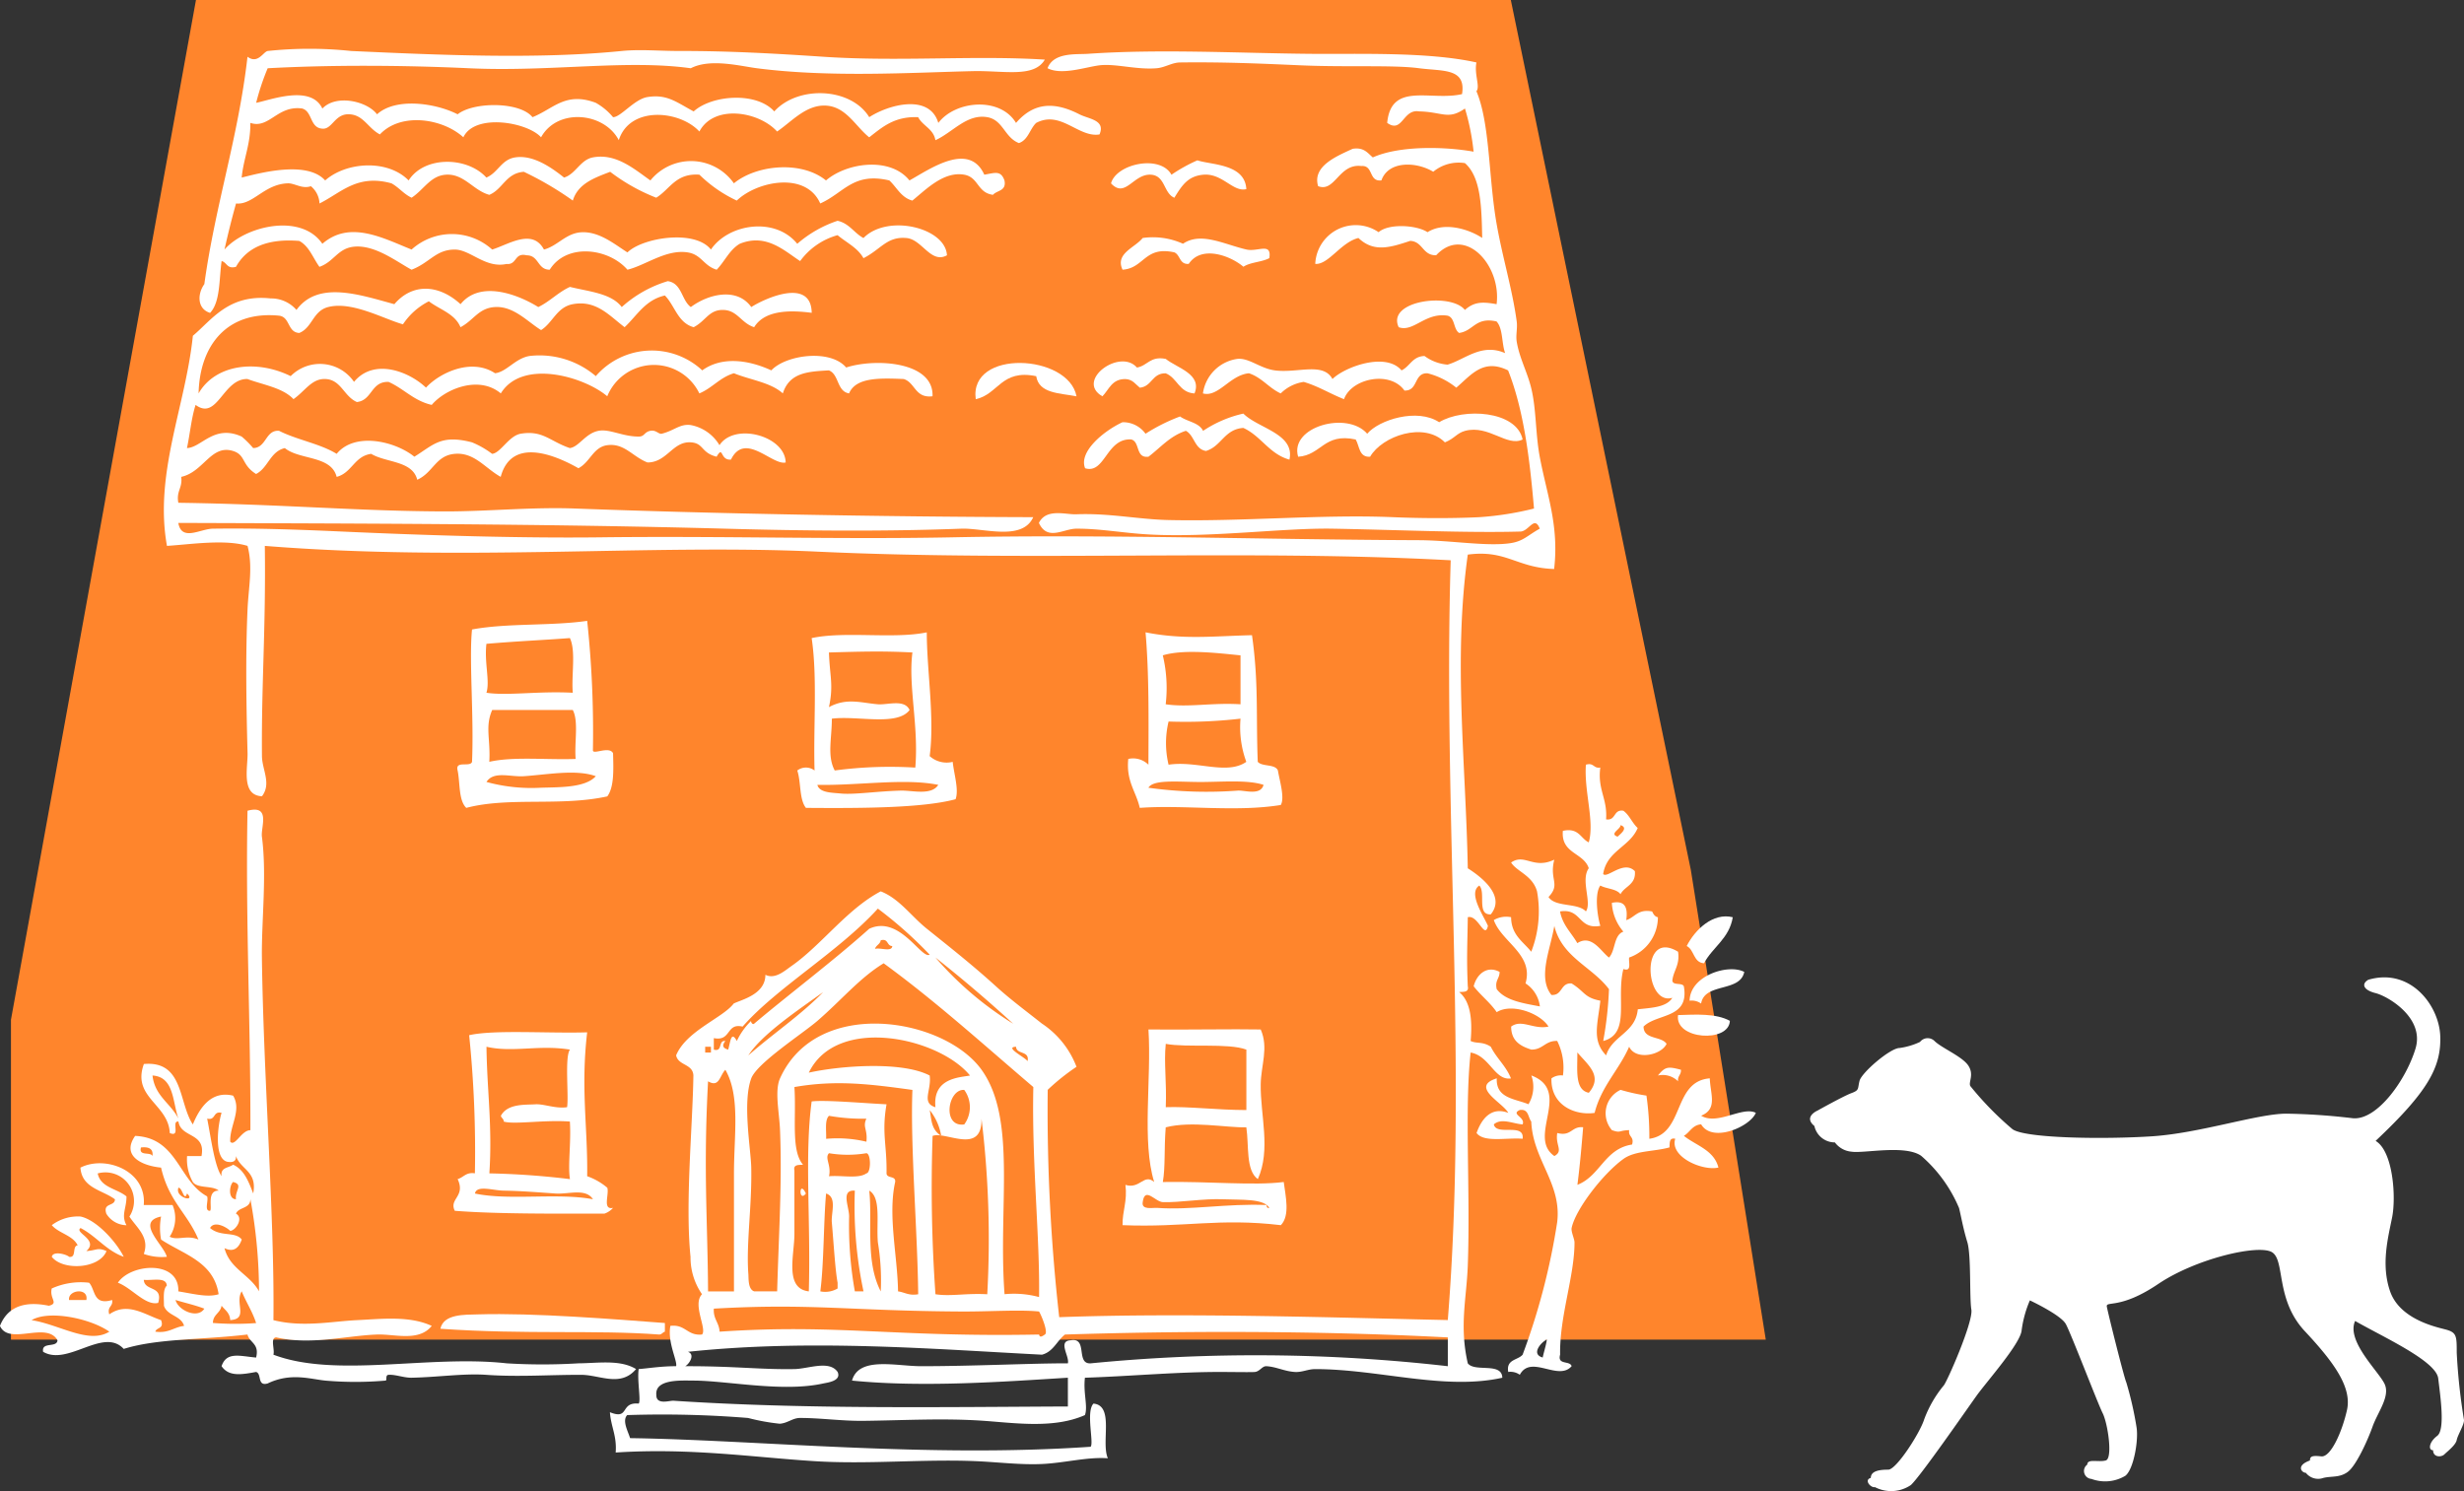
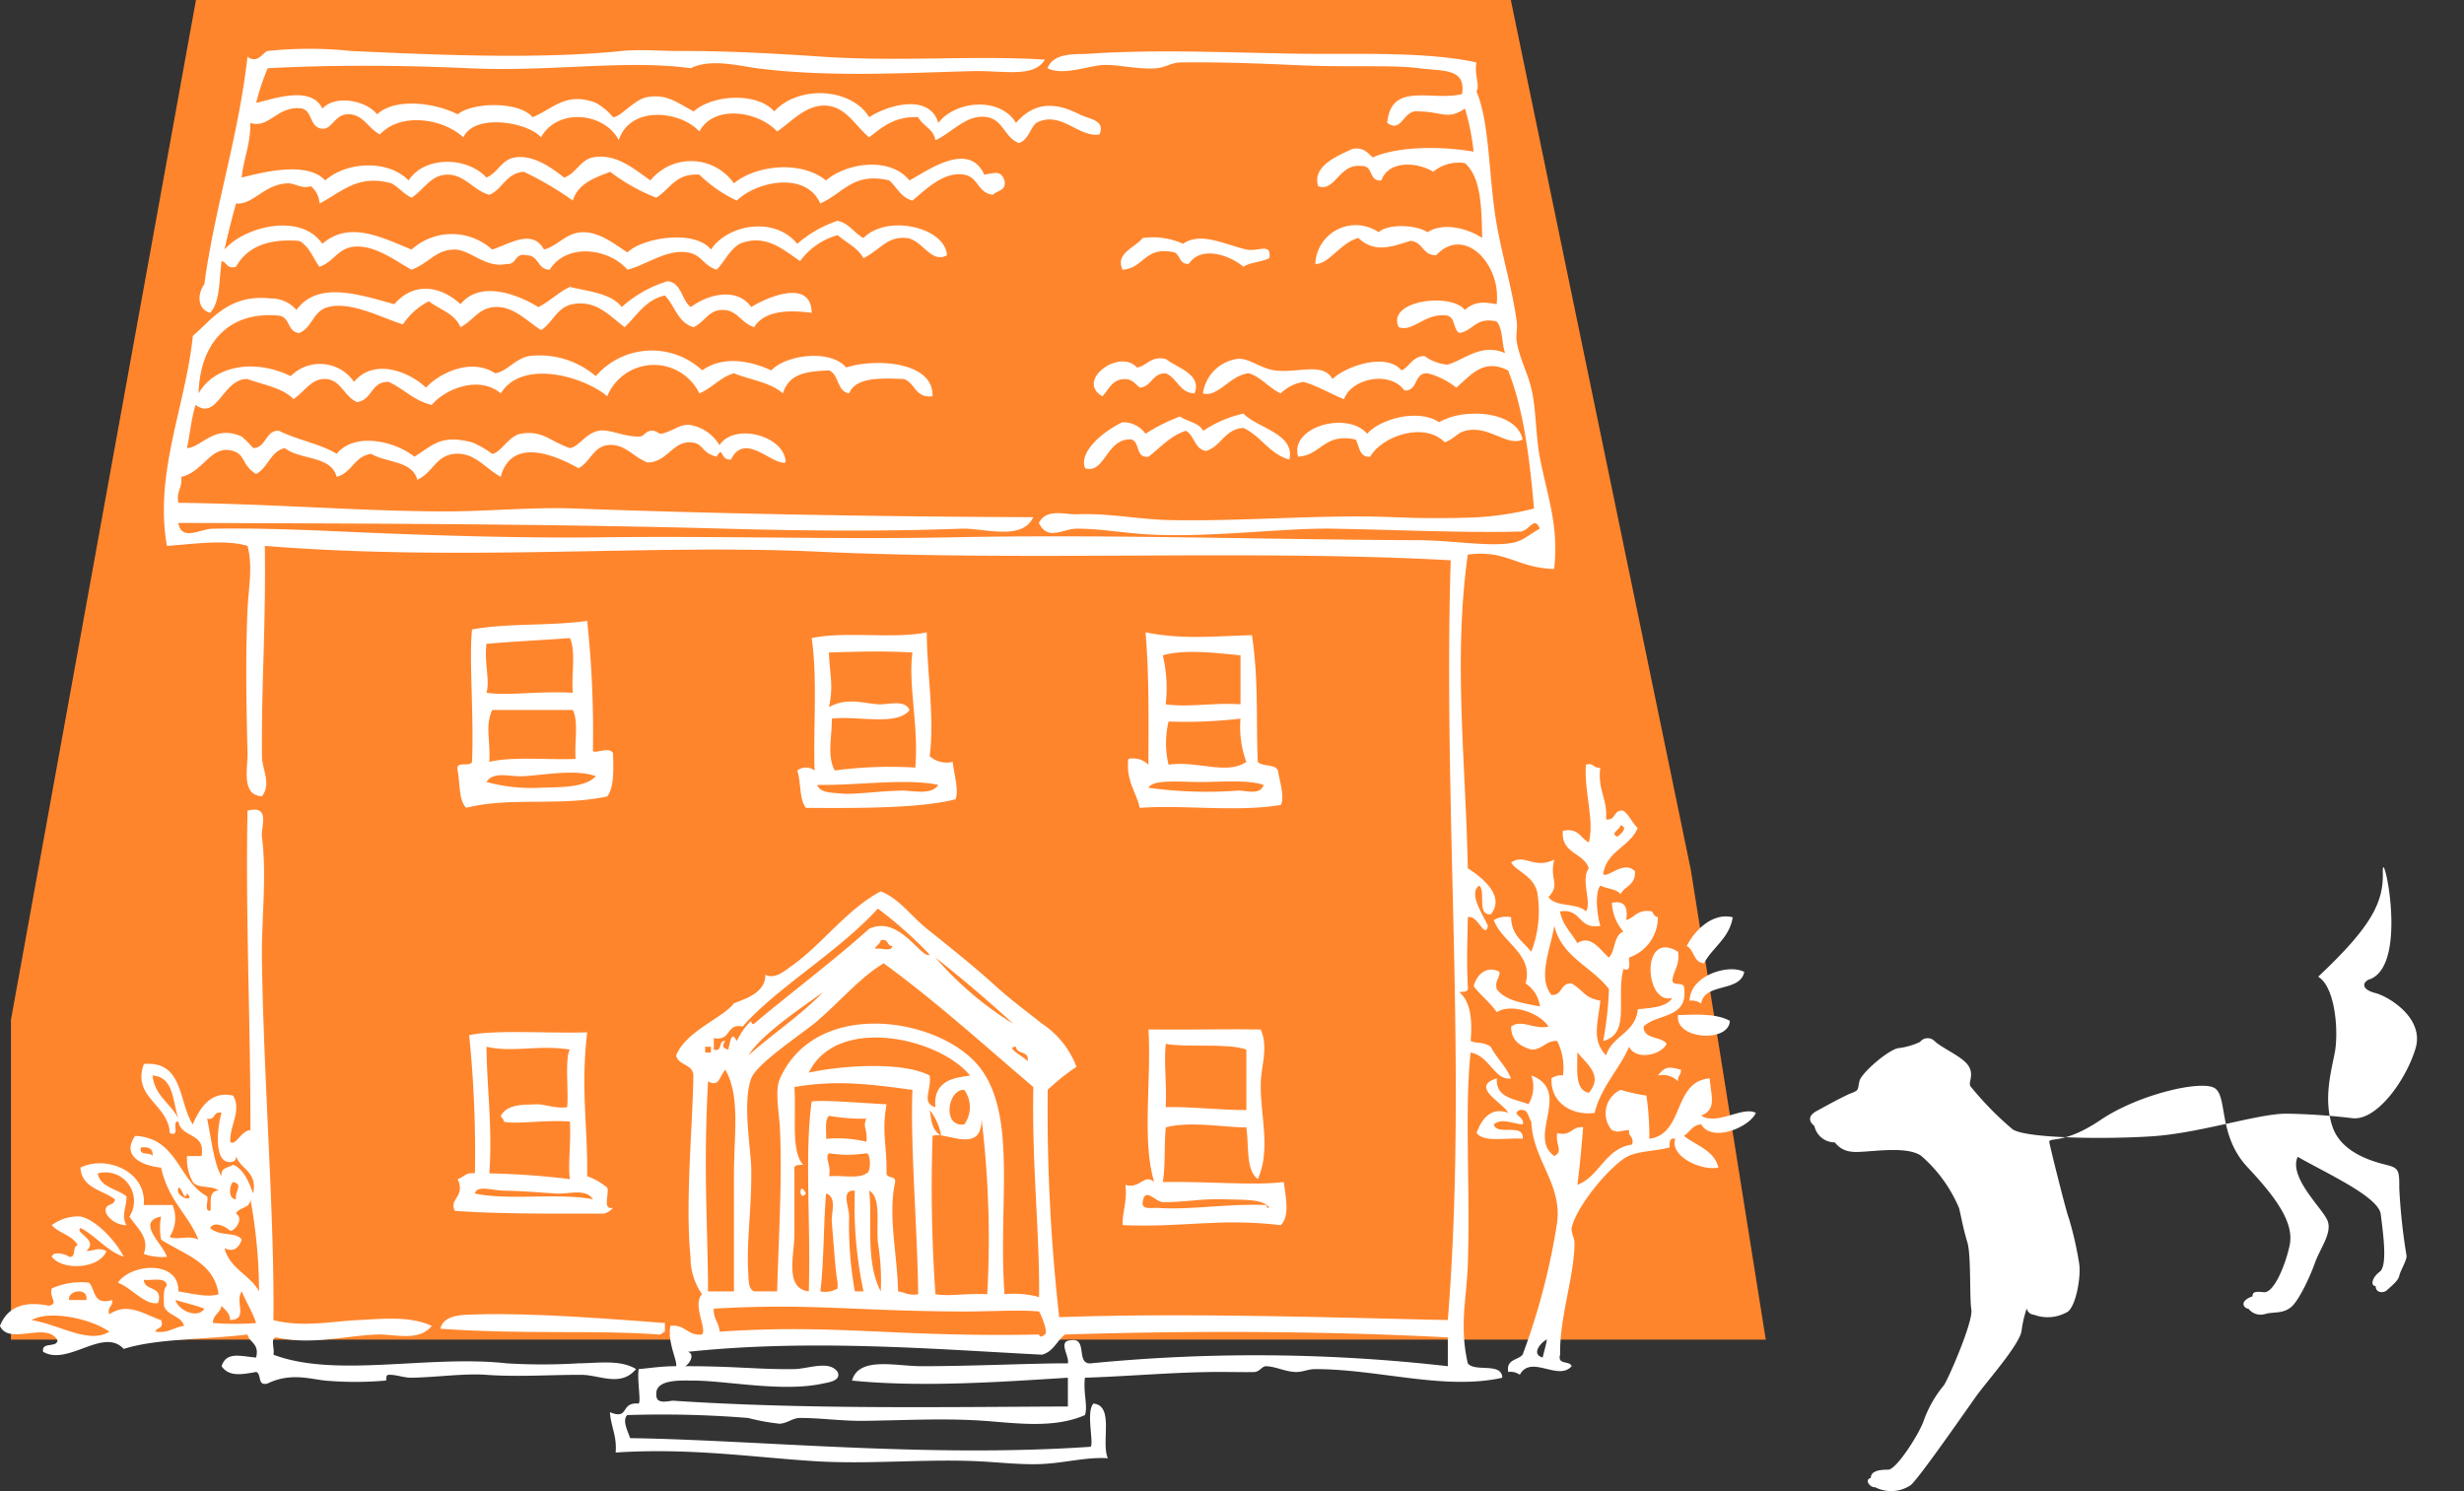
<svg xmlns="http://www.w3.org/2000/svg" width="217.594" height="131.695" viewBox="0 0 217.594 131.695">
  <rect x="0" y="0" width="217.594" height="131.695" fill="#333333" stroke="none" />
  <g id="グループ_1356" data-name="グループ 1356" transform="translate(-612.406 -8806.323)">
    <g id="k0212_7" transform="translate(770.253 8891.078)">
-       <path id="パス_991" data-name="パス 991" d="M9.9,7.807c-.821,0-3.352,2.175-3.533,2.9s0,.816-.725,1.088-2.99,1.541-2.99,1.541-1.27.543-.272,1.359a1.843,1.843,0,0,0,1.811,1.449,2.034,2.034,0,0,0,1.45.817c1.088.18,4.713-.635,6.162.362a12.507,12.507,0,0,1,3.353,4.62c.181.726.363,1.812.725,2.99s.182,4.893.362,5.981-2.174,6.434-2.446,6.705a10.383,10.383,0,0,0-1.722,2.99c-.362,1.179-2.446,4.44-3.171,4.44s-1.541.091-1.541.726c-.634.181,0,.9.363.815a3.1,3.1,0,0,0,3.171-.182c.815-.725,4.893-6.616,5.8-7.883s3.9-4.622,3.987-5.8a9.884,9.884,0,0,1,.725-2.627s2.718,1.27,3.171,2.084,2.807,6.976,3.261,7.884.907,3.986.272,4.168-1.631-.182-1.631.363a.7.7,0,0,0,.363,1.268,3.475,3.475,0,0,0,2.989-.272c.726-.544,1.178-3.081,1-4.26a30.459,30.459,0,0,0-.906-3.986c-.183-.362-1.632-6.163-1.723-6.7s1.179.271,4.532-1.994,8.88-3.533,10.057-2.809.273,4.169,2.9,6.978,4.168,4.983,3.716,6.975-1.45,4.17-2.267,4.078-1,0-1,.363c-1.268.451-.726,1.088-.362,1.088a1.368,1.368,0,0,0,1.541.453c.725-.181,1.451,0,2.173-.544s1.723-2.718,2.176-3.987,1.541-2.628,1.088-3.715-3.444-3.806-2.627-5.617c2.536,1.45,7.157,3.533,7.339,5.075s.634,4.53-.09,5.073-.817,1.268-.363,1.268c0,.636.724.636,1,.363s1-.815,1.087-1.268.725-1.45.634-1.812a52.779,52.779,0,0,1-.634-5.889c0-1.541,0-1.813-1.087-2.085s-3.988-1-4.8-3.351-.182-4.712.181-6.524.082-5.849-1.458-6.755c4.622-4.35,5.8-6.523,5.709-9.242S55.018.691,51.3,1.778c-.633.363-.454.906.633,1.179s4.349,2.174,3.534,4.892-3.354,6.344-5.527,6.162a56.2,56.2,0,0,0-5.881-.405c-2.538,0-7.611,1.722-11.871,2s-11.236.181-12.323-.635a27.894,27.894,0,0,1-3.716-3.806c-.181-.362.363-1-.181-1.812s-2.356-1.541-2.99-2.175a.856.856,0,0,0-1.268.091A6.207,6.207,0,0,1,9.9,7.807Z" transform="translate(0 0)" fill="#fff" />
+       <path id="パス_991" data-name="パス 991" d="M9.9,7.807c-.821,0-3.352,2.175-3.533,2.9s0,.816-.725,1.088-2.99,1.541-2.99,1.541-1.27.543-.272,1.359a1.843,1.843,0,0,0,1.811,1.449,2.034,2.034,0,0,0,1.45.817c1.088.18,4.713-.635,6.162.362a12.507,12.507,0,0,1,3.353,4.62c.181.726.363,1.812.725,2.99s.182,4.893.362,5.981-2.174,6.434-2.446,6.705a10.383,10.383,0,0,0-1.722,2.99c-.362,1.179-2.446,4.44-3.171,4.44s-1.541.091-1.541.726c-.634.181,0,.9.363.815a3.1,3.1,0,0,0,3.171-.182c.815-.725,4.893-6.616,5.8-7.883s3.9-4.622,3.987-5.8a9.884,9.884,0,0,1,.725-2.627a.7.7,0,0,0,.363,1.268,3.475,3.475,0,0,0,2.989-.272c.726-.544,1.178-3.081,1-4.26a30.459,30.459,0,0,0-.906-3.986c-.183-.362-1.632-6.163-1.723-6.7s1.179.271,4.532-1.994,8.88-3.533,10.057-2.809.273,4.169,2.9,6.978,4.168,4.983,3.716,6.975-1.45,4.17-2.267,4.078-1,0-1,.363c-1.268.451-.726,1.088-.362,1.088a1.368,1.368,0,0,0,1.541.453c.725-.181,1.451,0,2.173-.544s1.723-2.718,2.176-3.987,1.541-2.628,1.088-3.715-3.444-3.806-2.627-5.617c2.536,1.45,7.157,3.533,7.339,5.075s.634,4.53-.09,5.073-.817,1.268-.363,1.268c0,.636.724.636,1,.363s1-.815,1.087-1.268.725-1.45.634-1.812a52.779,52.779,0,0,1-.634-5.889c0-1.541,0-1.813-1.087-2.085s-3.988-1-4.8-3.351-.182-4.712.181-6.524.082-5.849-1.458-6.755c4.622-4.35,5.8-6.523,5.709-9.242S55.018.691,51.3,1.778c-.633.363-.454.906.633,1.179s4.349,2.174,3.534,4.892-3.354,6.344-5.527,6.162a56.2,56.2,0,0,0-5.881-.405c-2.538,0-7.611,1.722-11.871,2s-11.236.181-12.323-.635a27.894,27.894,0,0,1-3.716-3.806c-.181-.362.363-1-.181-1.812s-2.356-1.541-2.99-2.175a.856.856,0,0,0-1.268.091A6.207,6.207,0,0,1,9.9,7.807Z" transform="translate(0 0)" fill="#fff" />
    </g>
    <g id="グループ_1201" data-name="グループ 1201" transform="translate(3.405 5974.323)">
      <path id="パス_992" data-name="パス 992" d="M-9592.5-10114.433l16.338-90.066h116.113l15.895,76.821,6.621,41.5H-9592.5Z" transform="translate(10202.469 13036.499)" fill="#ff852c" />
      <g id="グループ_1199" data-name="グループ 1199" transform="translate(609 2836.292)">
        <path id="パス_968" data-name="パス 968" d="M971.463,423.046c.287-1.324,2.143-1.234,3.306-1.27,4.886-.154,12.225.438,16.52.762v.764c-.2.048-.253.254-.507.253C985.113,423.132,979.116,423.574,971.463,423.046Z" transform="translate(-932.573 -309.979)" fill="#fff" fill-rule="evenodd" />
        <path id="パス_969" data-name="パス 969" d="M933.264,415.714c.109-.566,1.349-.2,1.526,0,.7.109.237-.947.762-1.016-.453-.9-1.66-1.051-2.288-1.78a3.837,3.837,0,0,1,2.542-.763c1.421.3,3.185,2.271,3.813,3.558-1.559-.558-2.415-1.82-3.812-2.541-.6.409,1.651,1.031.507,2.033.93-.055.976-.349,1.782,0C937.469,416.783,934.24,416.96,933.264,415.714Z" transform="translate(-928.69 -309.001)" fill="#fff" fill-rule="evenodd" />
        <path id="パス_970" data-name="パス 970" d="M1038.523,411.049c-.017-1.288.438-2.1.255-3.558,1.309.4,1.624-1.043,2.54-.254-1.109-3.551-.226-9.095-.507-13.472,3.19.036,7.551-.05,9.914,0,.711,1.625.026,3.158,0,4.829-.046,2.723.923,5.769-.255,8.389-1.083-.782-.77-2.958-1.016-4.575-1.793.038-4.858-.584-7.118,0-.156,1.964-.02,3.438-.255,4.829,4.134-.068,8.018.339,10.677,0,.163,1.262.572,2.958-.254,3.812C1047.014,410.4,1044.034,411.271,1038.523,411.049Zm8.9-2.287c-1.739-.078-3.834.3-5.338.253-.676-.02-1.6-1.417-1.781,0-.123.721.869.479,1.272.508,2.923.219,6.141-.4,9.659-.253.014.155.039.3.254.253C1050.989,408.678,1049,408.831,1047.419,408.762Zm2.035-13.218c-1.6-.605-5.263-.156-7.118-.508-.176,1.691.091,3.363,0,5.592,1.963-.075,4.529.248,7.118.254Z" transform="translate(-939.391 -307.132)" fill="#fff" fill-rule="evenodd" />
        <path id="パス_971" data-name="パス 971" d="M972.866,409.807c-.532-1.073.979-1.243.253-2.8.532-.146.727-.63,1.524-.509a100.951,100.951,0,0,0-.507-12.2c2.213-.5,7.015-.146,10.422-.253-.583,4.96.063,8.462,0,12.709a5.616,5.616,0,0,1,1.777,1.017c.186.577-.456,1.983.508,1.779a1.794,1.794,0,0,1-.761.508C982.605,410.054,976.745,410.116,972.866,409.807Zm8.9-1.525c-1.561-.108-3.119-.234-4.575-.254-.96-.014-2.4-.516-2.543.254,3,.641,7.37-.082,10.422.508C984.423,407.787,982.932,408.361,981.761,408.281Zm1.27-6.355c-2.254-.172-4.923.284-5.845,0,0-.255-.206-.3-.255-.508.59-1.1,2.159-.958,3.052-1.017.735-.048,1.8.409,2.795.254.164-.945-.227-4.457.254-5.084-2.73-.451-5.067.287-7.371-.254.046,3.866.532,6.994.254,11.184a70.093,70.093,0,0,1,7.117.509C982.84,405.766,983.149,403.828,983.031,401.926Z" transform="translate(-932.704 -307.16)" fill="#fff" fill-rule="evenodd" />
        <path id="パス_972" data-name="パス 972" d="M1007.344,409.846c-.658.875-.614-1.307,0,0Z" transform="translate(-936.173 -308.725)" fill="#fff" fill-rule="evenodd" />
        <path id="パス_973" data-name="パス 973" d="M1092.931,398.724a1.922,1.922,0,0,0-1.779-.509c.651-.8.895-.807,2.034-.509C1093.217,398.163,1092.875,398.243,1092.931,398.724Z" transform="translate(-944.742 -307.515)" fill="#fff" fill-rule="evenodd" />
        <path id="パス_974" data-name="パス 974" d="M1093.131,392.347c1.57-.048,3.341-.167,4.576.508C1097.626,394.824,1092.815,394.52,1093.131,392.347Z" transform="translate(-944.942 -306.985)" fill="#fff" fill-rule="evenodd" />
        <path id="パス_975" data-name="パス 975" d="M1095.282,390.876a1.427,1.427,0,0,0-1.016-.253c.043-2.234,3.441-3.284,4.828-2.541C1098.721,389.909,1095.6,389,1095.282,390.876Z" transform="translate(-945.058 -306.531)" fill="#fff" fill-rule="evenodd" />
        <path id="パス_976" data-name="パス 976" d="M1095.507,386.789c-.948-.068-.843-1.192-1.525-1.524.714-1.418,2.306-2.982,4.068-2.542C1097.737,384.614,1096.273,385.353,1095.507,386.789Z" transform="translate(-945.029 -306.003)" fill="#fff" fill-rule="evenodd" />
        <path id="パス_977" data-name="パス 977" d="M1040.1,370.224c-.327-1.453-1.217-2.343-1.016-4.322a1.924,1.924,0,0,1,1.779.509c.016-4,.062-8.027-.254-11.693,3.326.672,6.093.328,9.4.254.595,4.179.348,7.09.509,11.183.393.455,1.527.169,1.779.764.149.9.626,2.428.254,3.05C1048.542,370.619,1044,369.938,1040.1,370.224Zm8.641-1.525c.6-.05,2.025.474,2.29-.507-1.332-.44-3.383-.276-5.34-.255-2.017.021-4.377-.279-4.828.509A37.32,37.32,0,0,0,1048.744,368.7Zm.765-2.542a8.891,8.891,0,0,1-.51-3.812,42.485,42.485,0,0,1-6.353.253,8.153,8.153,0,0,0,0,3.813C1045.131,366.029,1047.794,367.356,1049.508,366.156Zm-.51-5.083v-4.322c-1.962-.191-4.972-.57-6.862,0a12.443,12.443,0,0,1,.255,4.322C1044.4,361.369,1046.452,360.918,1049,361.074Z" transform="translate(-939.446 -303.163)" fill="#fff" fill-rule="evenodd" />
        <path id="パス_978" data-name="パス 978" d="M1007.312,370.224c-.6-.754-.422-2.29-.763-3.3a1.247,1.247,0,0,1,1.526,0c-.114-3.869.262-8.226-.256-11.694,2.925-.634,7.213.1,10.167-.508,0,3.376.707,7.53.254,10.93a2.247,2.247,0,0,0,2.034.508c.127,1.145.558,2.47.254,3.3C1017.578,370.261,1011.917,370.26,1007.312,370.224Zm3.05-1.271c1.188.123,3.212-.2,5.339-.254,1.021-.024,2.693.449,3.3-.507-3-.607-6.967.065-10.676,0C1008.5,368.9,1009.625,368.877,1010.361,368.953Zm6.609-2.287c.314-3.7-.639-7.212-.254-10.168-2.682-.134-4.316-.084-7.371,0,.068,2.1.423,2.858,0,4.829,1.559-.845,2.809-.382,4.32-.253.851.071,2.358-.482,2.8.508-1.093,1.448-4.606.478-6.864.764,0,1.765-.431,3.3.255,4.575A36.962,36.962,0,0,1,1016.971,366.666Z" transform="translate(-936.141 -303.163)" fill="#fff" fill-rule="evenodd" />
        <path id="パス_979" data-name="パス 979" d="M1034.833,338.043c-.594-1.461,1.648-3.3,3.3-4.067a2.446,2.446,0,0,1,2.034,1.017,16.22,16.22,0,0,1,3.05-1.525c.637.464,1.676.529,2.033,1.271a10.552,10.552,0,0,1,3.558-1.525c1.3,1.311,4.574,1.771,4.068,4.067-1.789-.5-2.494-2.081-4.068-2.8-1.674.106-1.933,1.624-3.3,2.034-1.025-.163-1.006-1.368-1.779-1.78-1.409.455-2.24,1.488-3.3,2.287-1.172.154-.717-1.317-1.526-1.525C1036.7,335.372,1036.6,338.576,1034.833,338.043Z" transform="translate(-939.006 -300.977)" fill="#fff" fill-rule="evenodd" />
        <path id="パス_980" data-name="パス 980" d="M1062.129,337.026c-.993.061-.921-.944-1.271-1.525-2.812-.607-3.017,1.39-5.084,1.525-.782-2.648,4.344-4.073,6.1-2.033,1.042-1.235,4.434-2.292,6.354-1.017,2.141-1.3,6.835-1.028,7.372,1.525-1.367.687-2.987-1.318-5.084-.762-.733.2-.928.679-1.78,1.017C1066.9,333.906,1063.2,335.181,1062.129,337.026Z" transform="translate(-941.137 -300.977)" fill="#fff" fill-rule="evenodd" />
-         <path id="パス_981" data-name="パス 981" d="M1024.089,331.437c-.6-4.46,8.2-3.991,8.9-.254-1.49-.289-3.318-.24-3.56-1.779C1026.329,328.763,1026.106,331,1024.089,331.437Z" transform="translate(-937.921 -300.471)" fill="#fff" fill-rule="evenodd" />
        <path id="パス_982" data-name="パス 982" d="M1044.591,330.883c-1.363-.078-1.513-1.369-2.542-1.78-1.211-.025-1.205,1.167-2.288,1.271-.383-.3-.622-.735-1.271-.763-1.2-.014-1.446.928-2.033,1.524-2.421-1.385,1.544-4.281,3.05-2.541.945-.157,1.162-1.039,2.542-.763C1043.059,328.643,1045.282,329.164,1044.591,330.883Z" transform="translate(-939.103 -300.424)" fill="#fff" fill-rule="evenodd" />
        <path id="パス_983" data-name="パス 983" d="M949.992,315.077c1.806-2.07,6.754-3.269,8.643-.508,2.413-2.093,5.311-.523,7.878.508a5.313,5.313,0,0,1,7.118,0c1.458-.451,3.551-1.9,4.573,0,1.2-.312,1.94-1.451,3.306-1.525,1.588-.085,2.945,1.073,4.066,1.779,1.333-1.31,5.961-2.053,7.372-.253,1.554-2.289,5.676-2.916,7.625-.508a10.468,10.468,0,0,1,3.56-2.033c1.038.23,1.458,1.082,2.286,1.524,2.114-2.158,7.248-.927,7.373,1.525-1.419.778-2.185-1.393-3.56-1.525-1.736-.167-2.269,1-3.813,1.78-.513-.928-1.506-1.375-2.286-2.034a6.11,6.11,0,0,0-3.306,2.288c-1.348-.863-2.974-2.493-5.337-1.525-.907.534-1.323,1.559-2.034,2.288-1.16-.348-1.327-1.328-2.542-1.526-1.911-.31-3.739,1.143-5.339,1.526-1.655-1.906-5.368-2.392-6.862,0-1.1,0-.937-1.267-2.032-1.271-1.116-.268-.836.86-1.781.763-1.865.411-3.2-1.275-4.574-1.271-1.675,0-2.2,1.16-3.814,1.78-1.312-.709-3.236-2.22-5.083-2.034-1.446.145-1.769,1.334-3.052,1.779-.572-.782-.9-1.814-1.779-2.287-2.858-.233-4.657.6-5.592,2.287-.81.218-.786-.4-1.27-.508-.228,1.637-.107,3.621-1.018,4.575-1.119-.341-1.154-1.628-.506-2.542.965-7,2.995-12.933,3.811-20.08.915.68,1.39-.436,1.781-.508a34.971,34.971,0,0,1,7.371,0c7.72.35,16.439.748,23.894,0,1.611-.162,3.317,0,5.083,0,4.374-.011,8.552.23,12.71.508,6.734.452,13.294-.138,19.572.254-.953,1.635-3.626.953-6.355,1.017-5.457.127-12.572.582-19.063-.254-1.476-.19-4.127-.893-5.846,0-5.688-.79-12.38.334-19.572,0-6-.279-12.268-.3-17.793,0a21.581,21.581,0,0,0-1.017,3.051c1.208-.224,4.829-1.652,5.847.508,1.205-1.281,3.946-.664,4.828.508,1.667-1.519,5.211-.981,7.117,0,1.4-1.115,5.5-1.132,6.61.254,1.856-.735,2.907-2.277,5.591-1.27a5.445,5.445,0,0,1,1.524,1.27c.688,0,1.878-1.6,3.052-1.78,1.723-.268,2.525.446,4.067,1.271,1.618-1.465,5.562-1.747,7.117,0,2.1-2.315,6.771-2.127,8.388.508,1.706-1.111,5.327-2.1,6.1.508,1.524-1.994,5.466-2.326,6.862,0,1.473-1.707,3.225-1.976,5.593-.763.837.429,2.33.493,1.78,1.78-1.863.307-3.42-2.166-5.594-1.017-.565.535-.7,1.5-1.523,1.78-1.276-.493-1.393-2.052-2.8-2.288-1.811-.305-3.044,1.343-4.574,2.034-.175-1.011-1.118-1.255-1.525-2.034-2.118-.084-3.174.893-4.322,1.78-1.2-.954-2.028-2.7-3.812-2.8-1.762-.1-3.025,1.41-4.322,2.288-1.615-1.789-5.582-2.426-6.863,0-1.734-1.883-6.145-2.285-7.117.763-1.3-2.48-5.423-2.855-6.864-.254-1.208-1.344-5.854-2.141-6.862,0-1.829-1.665-5.506-2.233-7.371-.254-1.076-.561-1.462-1.786-2.8-1.78-1.2.006-1.43,1.362-2.286,1.271-1.116-.071-.853-1.521-1.781-1.78-2.2-.3-2.912,1.835-4.574,1.271.028,1.894-.6,3.132-.764,4.829,1.408-.34,5.729-1.572,7.372.254,1.861-1.644,5.509-1.892,7.371,0,1.391-2.186,5.188-2.11,6.863-.254,1.029-.423,1.32-1.589,2.542-1.78,1.639-.256,3.293.966,4.322,1.78,1.018-.3,1.425-1.564,2.54-1.78,2.076-.4,3.741,1.1,5.083,2.034a4.624,4.624,0,0,1,7.373.254c2-1.644,5.971-2.021,8.134-.254,1.842-1.582,5.679-2.113,7.371,0,1.771-.98,5.26-3.48,6.609-.508.95-.161,1.457-.4,1.78.508.193.955-.665.86-1.016,1.271-1.4-.189-1.256-1.557-2.542-1.78-1.823-.316-3.388,1.33-4.576,2.288-1-.27-1.37-1.173-2.033-1.78-3.2-.75-4,1.1-6.1,2.034-1.257-2.852-5.58-1.976-7.372-.254a11.872,11.872,0,0,1-3.3-2.288c-2.1-.149-2.6,1.294-3.813,2.034a16.724,16.724,0,0,1-4.066-2.288c-1.41.538-2.848,1.05-3.3,2.542a28.5,28.5,0,0,0-4.322-2.542c-1.583.112-1.852,1.534-3.05,2.034-1.407-.375-2.219-1.871-3.814-1.78-1.377.079-1.939,1.294-3.049,2.034-.693-.323-1.123-.911-1.78-1.271-3.036-.836-4.428.819-6.355,1.78a2.078,2.078,0,0,0-.761-1.525c-.778.271-1.43-.274-2.034-.254-2.095.067-3.067,1.93-4.576,1.78C950.64,312.335,950.3,313.687,949.992,315.077Z" transform="translate(-930.166 -297.329)" fill="#fff" fill-rule="evenodd" />
        <path id="パス_984" data-name="パス 984" d="M1038.506,318.748c-.678-1.436,1.1-1.94,1.778-2.8a6.455,6.455,0,0,1,3.56.508c1.587-1.075,3.6.043,5.593.508,1.014.237,2.257-.669,2.032.763-.659.357-1.68.352-2.288.762-1.188-1.009-3.728-1.916-4.829-.253-.83.066-.735-.791-1.27-1.018C1040.451,316.628,1040.418,318.627,1038.506,318.748Z" transform="translate(-939.374 -299.22)" fill="#fff" fill-rule="evenodd" />
-         <path id="パス_985" data-name="パス 985" d="M1042.984,311.619c-.956-.4-.789-1.924-2.033-2.034-1.583-.135-2.279,2.145-3.56.763.461-1.725,4.334-2.575,5.337-.763a14.1,14.1,0,0,1,2.29-1.271c1.215.414,4.2.294,4.321,2.542-1.179.295-2.118-1.432-3.815-1.271C1044.216,309.709,1043.685,310.464,1042.984,311.619Z" transform="translate(-939.276 -298.445)" fill="#fff" fill-rule="evenodd" />
        <path id="パス_986" data-name="パス 986" d="M1007.589,371.79c1.658.657,2.684,2.194,4.067,3.3,2.008,1.611,4.066,3.234,6.1,5.084,1.23,1.118,2.585,2.128,4.07,3.3a7.976,7.976,0,0,1,3.049,3.813,19.068,19.068,0,0,0-2.542,2.033,163.232,163.232,0,0,0,1.016,20.081c11.185-.412,25.19.061,34.315.254,1.77-22.013-.431-44.609.256-67.105-17.766-.975-37.012.118-55.923-.763-14.753-.686-31.2.9-48.8-.508.093,7.482-.307,12.122-.254,18.555.009,1.213.86,2.44,0,3.558-1.87-.084-1.239-2.532-1.272-3.812-.1-3.838-.19-8.495,0-12.71.092-1.992.486-3.726,0-5.591-2.007-.607-5.013-.134-7.117,0-1.147-6.393,1.651-12.348,2.288-18.557,1.658-1.383,3.137-3.7,6.864-3.3a2.964,2.964,0,0,1,2.285,1.017c1.908-2.624,5.618-1.329,8.644-.508,1.572-1.848,3.891-1.789,5.846,0,1.706-2.116,4.99-.908,6.864.254,1.029-.495,1.745-1.3,2.795-1.78,1.7.417,3.667.57,4.576,1.78a10.588,10.588,0,0,1,4.067-2.288c1.257.184,1.2,1.683,2.034,2.288,1.531-1.144,4.067-1.781,5.338,0,1.228-.784,5.289-2.614,5.337.508-1.576-.2-4.083-.364-5.083,1.271-1.176-.374-1.479-1.538-2.8-1.525-1.208.011-1.471.968-2.54,1.525-1.4-.378-1.659-1.9-2.542-2.8-1.731.385-2.461,1.774-3.558,2.8-1.348-1.015-2.493-2.418-4.575-2.034-1.415.261-1.76,1.635-2.8,2.288-1.191-.729-2.414-2.129-4.067-2.034-1.461.084-1.877,1.165-3.05,1.78-.5-1.2-1.835-1.553-2.795-2.288a6,6,0,0,0-2.288,2.034c-1.707-.479-4.5-2.066-6.609-1.525-1.349.347-1.384,1.813-2.542,2.287-1.057-.047-.8-1.4-1.78-1.525-4.551-.454-7.016,2.56-7.116,6.863,1.474-2.566,5.092-3.021,8.132-1.525a3.644,3.644,0,0,1,5.594.508c1.735-2.108,4.811-.955,6.355.508,1.119-1.232,3.941-2.68,6.1-1.271,1.018-.112,1.786-1.323,3.051-1.525a7.662,7.662,0,0,1,5.846,1.78,6.539,6.539,0,0,1,9.4-.508c1.754-1.269,4.113-.916,6.1,0,1.265-1.362,5.188-1.92,6.609-.254,2.634-.846,7.755-.507,7.626,2.541-1.55.194-1.515-1.2-2.542-1.524-2.118-.085-4.227-.161-4.828,1.271-1.092-.181-.869-1.674-1.78-2.034-1.832.105-3.479.18-4.069,2.034-1.062-.969-2.875-1.189-4.32-1.78-1.241.369-1.912,1.306-3.051,1.78a4.456,4.456,0,0,0-8.134.253c-2.075-1.755-7.522-3.318-9.4-.253-1.959-1.639-4.937-.368-6.1,1.016-1.589-.361-2.461-1.436-3.814-2.033-1.568-.044-1.424,1.624-2.795,1.78-1.167-.511-1.386-1.987-2.8-2.034-1.2-.04-1.785,1.076-2.8,1.779-.944-1.005-2.646-1.252-4.069-1.779-2.169-.042-2.641,3.716-4.574,2.287-.374,1.153-.493,2.558-.763,3.813,1.286-.039,2.386-2.122,4.83-1.017a8.331,8.331,0,0,1,1.016,1.017c1.178-.018,1.082-1.621,2.288-1.525,1.567.8,3.615,1.13,5.085,2.034,1.6-1.959,5.164-1.118,6.862.253,1.7-1.049,2.342-1.984,5.085-1.27a7.817,7.817,0,0,1,1.78,1.017c.753-.063,1.479-1.608,2.542-1.78,1.946-.315,2.553.667,4.319,1.271.813-.1,1.376-1.305,2.542-1.525.983-.186,2.124.517,3.558.508.511,0,.465-.4,1.016-.508.516-.1.729.329,1.018.254,1.121-.288,1.586-.884,2.542-.763a3.762,3.762,0,0,1,2.542,1.779c1.327-2.033,5.8-.829,5.846,1.526-1.176.292-3.6-2.77-4.83-.255-.995.1-.65-1.308-1.27-.254-1.4-.349-1.114-1.2-2.288-1.27-1.595-.093-2.09,1.773-3.813,1.78-1.32-.508-2.042-1.733-3.56-1.526-1.239.17-1.507,1.5-2.54,2.034-2.266-1.289-5.942-2.683-6.864.763-1.381-.765-2.323-2.187-4.065-2.033-1.681.147-1.9,1.661-3.306,2.287-.426-1.692-2.743-1.493-4.067-2.287-1.493.2-1.7,1.686-3.05,2.033-.477-1.9-3.268-1.476-4.575-2.541-1.305.3-1.471,1.748-2.542,2.287-1.3-.814-.9-1.683-2.034-2.033-1.948-.6-2.588,1.855-4.576,2.287.137.983-.453,1.241-.252,2.288,9.2.127,16.084.754,23.637.763,3.744,0,7.6-.4,11.44-.254,12.052.447,26.634.721,40.416.763-.967,2.14-4.4.941-6.355,1.016-6.636.252-13.674.2-20.842,0-16.2-.443-33.258-.452-48.3-.509.291,1.665,1.935.525,3.049.509,3.769-.056,7.578.079,11.438.255,7.692.349,15.935.594,22.878.508,10.633-.131,21.045.2,31.01,0,13.661-.276,27.294.2,41.18.254,2.864.012,6.084.583,8.134.255,1.1-.178,1.461-.675,2.54-1.272-.486-1.242-.974.314-1.78.255-4.726.128-10.843-.155-16.522-.255-4.362-.076-10.835.817-16.267.508-2.256-.128-4.258-.517-6.355-.508-1.123,0-2.555,1.125-3.306-.509.651-1.315,2.35-.723,3.306-.762,2.872-.117,5.485.448,8.135.508,6.576.148,13.522-.516,19.826-.253,2.349.1,5.123.121,7.625,0a27.338,27.338,0,0,0,4.83-.763c-.382-4.448-.917-8.742-2.288-12.2-2.212-1.093-3.275.423-4.576,1.525a6.591,6.591,0,0,0-2.542-1.271c-1.233-.048-.8,1.573-2.034,1.525-1.285-1.8-4.694-1.063-5.337.762-1.222-.473-2.249-1.139-3.56-1.525a3.625,3.625,0,0,0-2.032,1.017c-1.046-.481-1.658-1.4-2.8-1.78-1.679.146-2.7,2.15-4.068,1.78a3.573,3.573,0,0,1,3.05-3.051c1.031-.1,2,.844,3.306,1.017,2,.264,4.262-.759,5.083.763,1.072-1.064,4.7-2.413,6.1-.763.747-.354.959-1.242,2.031-1.271a3.971,3.971,0,0,0,2.034.763c1.53-.447,3-1.933,5.084-1.016-.317-.87-.184-2.191-.763-2.8-1.861-.42-2.034.848-3.3,1.017-.516-.331-.35-1.345-1.018-1.525-1.979-.315-3.008,1.493-4.321,1.017-1.1-2.361,4.6-3.093,5.847-1.525.818-.717,1.511-.74,2.8-.508.44-3.456-2.818-7.015-5.338-4.321-1.21.024-1.161-1.212-2.288-1.271-1.8.595-3.216,1.036-4.575-.254-1.539.367-2.648,2.377-3.812,2.288a3.577,3.577,0,0,1,5.593-2.8c.891-.794,3.383-.633,4.32,0,1.479-.938,3.638-.28,4.83.508-.06-2.652-.083-5.341-1.525-6.609a3.525,3.525,0,0,0-2.8.763c-1.465-.895-3.958-1-4.576.763-1.153.136-.679-1.355-1.779-1.27-1.984-.239-2.316,2.359-3.812,1.779-.53-1.777,1.653-2.648,3.051-3.3,1-.155,1.319.374,1.779.762,2.423-1.085,6.495-.943,8.9-.508a20.116,20.116,0,0,0-.762-3.813c-1.484,1.041-1.974.3-4.067.254-1.423-.225-1.449,1.98-2.8,1.017.347-3.666,3.84-1.9,6.609-2.542.374-2.318-1.679-2.007-3.812-2.287-2.253-.3-6.342-.077-10.422-.254-3.307-.144-6.714-.305-10.676-.254-.7.009-1.325.446-2.034.508-1.778.159-3.678-.43-5.083-.254-1.213.151-3.338.9-4.576.254.539-1.426,2.535-1.2,3.558-1.271,6.375-.442,13.31-.058,19.572,0,4.319.041,10.477-.193,14.744.763-.207,1.059.346,2.121,0,2.541,1.2,2.832,1.067,7.615,1.779,11.693.516,2.954,1.4,5.826,1.779,8.642.081.6-.094,1.2,0,1.781.239,1.445.923,2.659,1.272,4.067.465,1.876.377,4.036.761,6.1.627,3.348,1.718,6.063,1.272,9.914-3.315-.1-4.214-1.724-7.625-1.271-1.3,9.2-.169,18.51,0,27.706,1.168.739,3.375,2.425,2.031,4.067-1.269.082-.416-1.955-1.016-2.542-1.024.668.386,2.667.764,3.559-.279,1.262-.872-1.016-1.779-.763-.036,2.559-.112,3.637,0,6.1.116.542-.364.484-.764.509.983.8,1.186,2.373,1.016,4.321.532.26,1.035.02,1.779.508.506,1.021,1.349,1.7,1.781,2.8-1.448.213-1.869-1.987-3.56-2.287-.556,5.037-.012,12.207-.252,18.81-.11,2.951-.758,5.313,0,8.642.63.81,3.009-.128,3.049,1.271-5.111,1.135-10.9-.759-16.522-.763-.65,0-1.134.287-1.78.254-.916-.047-1.69-.473-2.542-.509-.372-.015-.574.47-1.016.509-.349.03-1.986,0-2.8,0-3.93-.024-8.1.373-12.2.508-.162,1.373.282,2.532,0,3.3-2.717,1.207-6.12.705-8.9.508-3.581-.254-7.132-.037-10.676,0-1.914.02-3.764-.256-5.592-.254-.641,0-1.088.462-1.779.509a18.722,18.722,0,0,1-2.8-.509,94.4,94.4,0,0,0-10.676-.254c-.465.5.072,1.423.256,2.034,11.154.159,26.2,1.755,40.669.763.309-.328-.433-3.106.254-3.813,1.86.174.648,3.421,1.27,4.83-1.812-.137-3.846.42-5.844.507-1.9.084-3.9-.173-5.848-.254-4.643-.193-9.519.3-14.233,0-5.443-.345-10.988-1.188-17.54-.762.118-1.473-.423-2.288-.508-3.559,1.769.715.854-.914,2.54-.763.218-.234-.149-2.041,0-3.05.746-.047,1.876-.25,3.306-.254.127-.476-.779-2.094-.508-3.559,1.347-.16,1.477.895,2.795.763.465-.482-.88-2.662,0-3.558a5.709,5.709,0,0,1-1.016-3.305c-.481-4.739.188-11.533.254-16.013-.048-1.053-1.342-.861-1.525-1.779.889-2.162,4.138-3.316,5.083-4.576.627-.329,2.806-.784,2.8-2.541.854.428,1.707-.357,2.287-.763C1002.333,376.56,1004.62,373.345,1007.589,371.79Zm-18.3,44.99c11.535.764,23.629.556,34.825.508v-2.541c-5.536.341-12.766.882-19.063.254.6-2.159,3.884-1.271,6.1-1.271,4.628,0,9.773-.26,12.963-.254.156-.632-.927-1.982.254-2.034,1.545-.276.4,2.144,1.779,2.034a149.452,149.452,0,0,1,31.519.254v-2.542c-12.045-.632-24.143-.562-33.807-.254-.72.55-1.024,1.516-2.031,1.78-9.349-.479-20.411-1.409-31.267-.254.713.254.026,1.176-.254,1.271,4.324-.014,6.675.307,9.659.254,1.23-.022,3.077-.812,3.814.254.361.809-.935.941-1.272,1.017-3.562.795-8.529-.25-11.438-.254-1.047,0-3.441-.172-3.3,1.27C987.759,417.184,988.932,416.756,989.287,416.78Zm32.281-5.846c.055.307.285.156.51,0,.313-.166-.256-1.591-.51-2.034-1.742-.178-4.349.013-6.861,0-9.8-.052-13.258-.746-21.86-.253-.068.915.468,1.224.508,2.034C1003.73,409.981,1008.739,411.181,1021.568,410.933Zm-.507-21.859c-4.348-3.7-8.564-7.536-13.219-10.931-2.126,1.3-3.691,3.22-5.846,5.084-1.284,1.112-5.346,3.732-5.846,5.084-.791,2.144-.03,6.271,0,7.88.067,3.454-.458,6.715-.255,9.4.031.375-.045,1.335.509,1.525h2.033c.16-5.443.439-9.662.255-14.234-.064-1.56-.495-3.477,0-4.576,3.268-7.256,14.487-5.356,17.792-.763,3.141,4.365,1.455,12.061,2.034,19.827a8.467,8.467,0,0,1,3.049.253C1021.651,402.4,1020.918,395.792,1021.062,389.074Zm-9.152,2.033c.18.875.1,1.674,1.018,2.287A4.961,4.961,0,0,0,1011.909,391.107Zm.255,2.287a134.314,134.314,0,0,0,.254,13.981c1.366.209,2.681-.108,4.574,0a87.98,87.98,0,0,0-.508-15.505C1016.549,395.13,1013.295,392.939,1012.165,393.394Zm-1.78-4.067c-3.684-.507-6.734-.9-10.422-.253.179,2.722-.322,5.6.763,6.862-.4.024-.88-.033-.763.508,0,1.651,0,3.969,0,5.592,0,1.894-.9,4.832,1.272,5.084.177-6.3-.388-12.045.252-16.776,1.189-.15,4.672.161,6.611.254-.442,2.527.042,3.6,0,6.1.027.48.839.176.762.763-.658,2.947.214,6.562.254,9.659.6.081.955.4,1.78.254C1010.838,401.862,1010.19,394.209,1010.385,389.328Zm-3.051,13.472c-.153-1.736.308-3.952-.762-4.575.293,2.786-.363,6.233,1.016,8.9A20.4,20.4,0,0,0,1007.335,402.8Zm-2.034-4.575c-1.274-.093-.5,1.406-.506,2.287a33.1,33.1,0,0,0,.506,6.609h.764A36.309,36.309,0,0,1,1005.3,398.225Zm-1.523,8.642v-.509c-.213-1.143-.337-3.361-.511-5.338-.07-.825.482-2.227-.506-2.541-.225,2.49-.184,6.13-.508,8.642A2.166,2.166,0,0,0,1003.778,406.867Zm-9.152-.509V396.7c0-3.391.576-6.829-.761-9.151-.521.549-.534,1.6-1.527,1.018-.424,7.825-.037,12.357,0,18.555h2.288Zm11.693-9.659c.419-.035.419-1.745,0-1.78a10.031,10.031,0,0,1-3.3,0c-.416.41.226,1.063,0,2.034C1004.1,396.85,1005.632,397.2,1006.319,396.7Zm0-4.829a17.3,17.3,0,0,1-3.3-.254c-.393.369-.225,1.3-.254,2.033a11.012,11.012,0,0,1,3.558.255C1006.44,392.778,1005.969,392.639,1006.319,391.87Zm8.643-2.542c-1.46-.1-1.984,3.326,0,3.05A2.587,2.587,0,0,0,1014.961,389.328Zm.508-1.271c-2.742-3.362-11.773-5.357-14.234-.254,2.839-.625,8.234-1.02,10.674.254.178,1.325-.775,2.412.509,2.8C1012.158,388.238,1014.593,388.237,1015.47,388.057Zm4.066-2.541c-1.069.03.782.917,1.018,1.271C1020.744,385.832,1019.581,386.232,1019.535,385.515Zm-17.03-4.829c-2.271,1.629-5.415,3.734-6.61,5.592C998.057,384.369,1000.5,382.75,1002.506,380.686Zm-9.913,4.829h-.509v.508h.509Zm3.558-2.288c-.069.06.107.38.254.254,2.826-2.4,6.994-5.542,10.167-8.388,2.682-1.243,4.615,2.728,5.337,2.288a36.693,36.693,0,0,0-4.575-4.067c-3.476,3.82-8.933,6.982-11.945,10.422-1.478-.351-.979,1.332-2.542,1.016v1.017c.818.224.348-.837,1.018-.763-.287.367-.276.62.252.763.2-.7.254-1.7.763-.763A6,6,0,0,1,996.151,383.227Zm16.268-5.591a29.614,29.614,0,0,0,6.864,5.845Q1015.967,380.441,1012.419,377.636Zm-4.83-1.525c-.059.362-.418.429-.508.762.448-.146,1.494.308,1.525-.253C1008.1,376.615,1008.283,375.925,1007.589,376.111Z" transform="translate(-929.809 -297.357)" fill="#fff" fill-rule="evenodd" />
        <path id="パス_987" data-name="パス 987" d="M946.726,407.583c.211-.2-.323-1.8.762-1.78-.539-.477-1.87-.163-2.286-.763a4.07,4.07,0,0,1-.508-2.287h1.272c.413-2.109-1.813-1.578-2.034-3.051-.674-.081.237,1.424-.764,1.017-.122-2.568-3.367-3.151-2.288-6.1,3.529-.308,3.041,3.4,4.322,5.337.632-1.53,1.656-3,3.558-2.541.779,1.307-.318,2.655-.254,4.068.416.481.994-1.026,1.78-1.017.022-9.512-.436-18.541-.256-28.215,2.086-.561,1.161,1.459,1.272,2.287.449,3.386-.042,7.464,0,10.677.14,10.631,1.128,22.953,1.018,32.027,2.6.655,5.16.105,7.371,0,2.141-.1,4.635-.41,6.609.508-1.14,1.427-3.291.706-4.831.763-2.745.1-5.812.953-8.9.254-.561.031-.107,1.078-.252,1.525,5.511,2.092,13.726,0,20.588.763a52.409,52.409,0,0,0,6.355,0c1.74-.013,3.685-.349,5.083.508-1.37,1.626-3.2.513-4.828.509-2.736-.01-5.587.2-8.389,0-1.977-.143-4.359.215-6.609.254-.679.012-1.441-.3-2.034-.254-.305.021-.111.476-.255.508a30.751,30.751,0,0,1-5.337,0c-1.346-.137-3.057-.722-5.084.254-.945.267-.5-.858-1.017-1.017-1.3.237-2.408.43-3.05-.508.437-1.311,1.607-.889,3.05-.763.308-1.241-.574-1.29-.763-2.034-4.074.483-7.934.337-10.929,1.271-1.795-1.947-4.924,1.544-7.117.254-.163-.925,1.211-.314,1.27-1.017-.96-1.713-4.286.511-5.083-1.271.747-1.879,2.432-2.165,4.32-1.779.908-.216.031-.626.254-1.525a6.259,6.259,0,0,1,3.3-.508c.571.615.335,2.036,2.034,1.525.1.613-.465.552-.254,1.271,1.613-1.136,3.135.031,4.576.508.289.8-.4.617-.509,1.017,1.185.168,1.632-.4,2.541-.509-.263-.921-1.491-.88-1.779-1.779,0-.676-.1-1.452.254-1.78-.056-.79-1.265-.429-2.034-.508.062,1.041,1.734.47,1.27,2.034-1.118.282-2.342-1.331-3.557-1.78,1.128-1.7,5.429-2.038,5.338.763,1.486.248,2.612.547,3.557.254-.427-2.876-3.095-3.512-5.081-4.829a5.521,5.521,0,0,1,0-2.034c-2.3.474.254,2.518.507,3.558a4.757,4.757,0,0,1-2.034-.253c.537-1.485-.621-2.3-1.27-3.3a2.529,2.529,0,0,0-2.8-3.812c.256,1.268,1.717,1.334,2.542,2.033.005,1.074-.493,1.642,0,2.542a2.125,2.125,0,0,1-1.779-1.017c-.327-1,.74-.614.761-1.27-1.112-.836-2.923-.974-3.049-2.8,2.221-1.126,5.863.287,5.591,3.3h2.542a2.964,2.964,0,0,1-.254,2.8c.7.367,1.535-.183,2.542.254-.972-2.346-2.607-3.337-3.3-6.355-1.756-.172-3.514-1.063-2.29-2.8,3.739.159,3.829,3.97,6.355,5.338C946.612,406.681,946.175,407.625,946.726,407.583Zm-8.9,10.676c-1.64-1.159-5.313-1.938-6.864-1.017C933.442,417.63,936,419.393,937.831,418.259Zm12.963-.764c-.329-1.027-.879-1.83-1.271-2.8-.636,1.022.63,2.45-1.017,2.542-.029-.649-.465-.89-.762-1.271-.1.661-.758.767-.764,1.524A25.1,25.1,0,0,0,950.794,417.5Zm-4.574-1.27c-.8-.306-1.7-.508-2.542-.763C943.908,416.385,945.635,417.16,946.219,416.225Zm-11.947-.763H935.8C936.013,414.339,934.148,414.56,934.272,415.462Zm16.014-8.9c0,.849-1.021.673-1.272,1.27.7.392-.011,1.49-.508,1.525-.253-.279-1.386-.954-1.78-.254.939.809,2.218.278,2.8,1.017-.268.765-.731,1.151-1.525.763.462,1.825,2.24,2.334,3.05,3.813A44.951,44.951,0,0,0,950.286,406.566Zm-1.526-1.525c-.349.326-.442,1.52.254,1.525C948.914,405.791,949.682,405.272,948.76,405.041Zm-4.829.508c-.33.9,1.6,1.322.762.508C944.438,406.841,944.275,405.506,943.931,405.549Zm5.083-2.8c.033.455-.251.595-.762.508-1.223-.282-.834-3.313-.508-4.321-.783-.189-.49.7-1.272.509.363,1.866.656,4.192,1.272,5.084-.12-.8.638-.717,1.016-1.017.991.448,1.37,1.51,1.779,2.542C950.906,404.081,949.423,403.954,949.014,402.754Zm-8.387-.764c-.228.821.827.358,1.016.764C941.719,402.084,941.292,401.918,940.627,401.99Zm1.016-6.355c.2,1.831,1.609,2.459,2.288,3.813C943.4,397.94,943.552,395.76,941.643,395.635Z" transform="translate(-928.172 -304.936)" fill="#fff" fill-rule="evenodd" />
        <path id="パス_988" data-name="パス 988" d="M1076.122,424.475c-.2-1.129.841-1.023,1.271-1.525a59.372,59.372,0,0,0,3.051-11.693c.421-3.427-2.143-5.491-2.288-8.9-.3-.377-.219-1.136-1.018-1.017-.84.382.528.622.255,1.27-.809-.042-1.87-.6-2.543,0,.22,1.054,2.725-.181,2.543,1.271-1.406-.12-3.409.359-4.067-.508.432-1.227,1.276-2.354,2.8-1.78-.487-.915-3.417-2.294-1.017-3.051-.081,1.777,1.6,1.791,2.8,2.288a2.979,2.979,0,0,0,.254-2.542c3.648,1.383-.423,5.419,2.034,7.118.828-.46.066-.933.254-2.034,1.259.328,1.249-.616,2.286-.508-.132,1.63-.295,3.462-.507,5.084,2.016-.78,2.4-3.189,4.828-3.558.21-.719-.358-.658-.255-1.271-.949.023-.724.285-1.525,0a2.282,2.282,0,0,1,.764-3.559,17.131,17.131,0,0,0,2.286.508,25.4,25.4,0,0,1,.254,3.813c3.13-.428,2.046-5.071,5.339-5.338.052,1.415.709,2.7-.763,3.3,1.442.877,3.644-.86,4.829-.254-.5,1.23-3.847,2.689-4.829,1.016-.786.061-.988.708-1.525,1.017,1.083.866,2.653,1.245,3.05,2.8-1.4.325-4.322-.939-3.812-2.542-.543-.119-.484.364-.508.763-1.346.376-3.044.277-4.067,1.018-1.811,1.308-4.241,4.465-4.576,6.1-.064.316.254.972.254,1.271.007,2.978-1.331,6.531-1.27,9.913-.268.945.856.5,1.016,1.017-1.16,1.365-3.6-1.062-4.576.763A1.42,1.42,0,0,0,1076.122,424.475Zm3.3-2.8c-.456.256-1.285,1.247-.254,1.525C1079.19,422.977,1079.746,421.159,1079.426,421.678Z" transform="translate(-942.93 -307.594)" fill="#fff" fill-rule="evenodd" />
        <path id="パス_989" data-name="パス 989" d="M1084.482,392.131a31.994,31.994,0,0,0,.508-4.575c-1.486-1.987-4.147-2.8-4.828-5.592-.342,2.072-1.493,4.568-.254,6.1,1,.069.777-1.087,1.779-1.017,1.188.732,1.1,1.253,2.542,1.525-.235,2.08-.77,3.522.51,4.829.533-1.753,2.6-1.97,2.795-4.068,1.217-.138,2.537-.174,3.051-1.016-2.451.737-2.85-6.12.507-4.067.17,1.185-.4,1.633-.507,2.541.037.47.86.156,1.016.508.515,2.886-2.37,2.373-3.558,3.559.011,1.175,1.555.816,2.034,1.525-.47,1.006-2.729,1.486-3.306.254-.9,2.062-2.452,3.477-3.049,5.846-1.755.249-3.89-.69-3.812-3.051a1.429,1.429,0,0,1,1.015-.254,5.266,5.266,0,0,0-.507-3.05c-1.062-.043-1.254.779-2.288.763-.963-.307-1.779-.762-1.779-2.033.935-.688,1.967.286,3.3,0-.776-1.221-3.294-2.088-4.575-1.271-.583-.858-1.41-1.472-2.034-2.288.249-1.021,1.147-1.879,2.288-1.27.005.6-.436.747-.254,1.524.765,1.014,2.316,1.242,3.813,1.525a2.833,2.833,0,0,0-1.27-2.034c.748-2.56-2.1-3.636-2.8-5.592a2.168,2.168,0,0,1,1.527-.254c.017,1.592,1.068,2.151,1.779,3.051a9.866,9.866,0,0,0,.51-5.338c-.4-1.414-1.781-1.731-2.288-2.542,1.2-.837,1.963.63,3.813-.254-.462,1.8.587,2.136-.509,3.3.6.927,2.569.482,3.3,1.271.556-.774-.493-2.76.254-3.813-.461-1.4-2.462-1.267-2.288-3.3,1.411-.308,1.546.659,2.288,1.017.525-1.883-.424-4.488-.254-6.862.718-.21.66.358,1.272.254-.26,1.952.648,2.742.51,4.575.9.138.622-.9,1.524-.763.544.386.777,1.085,1.27,1.525-.7,1.678-2.735,2.009-3.05,4.067.369.42,1.808-1.257,2.8-.254.107,1.209-.893,1.311-1.27,2.034-.36-.489-1.235-.461-1.78-.764-.543.727-.247,2.779,0,3.559-1.972.362-1.638-1.581-3.558-1.271.225,1.215,1,1.876,1.526,2.8,1.268-.814,2.07.724,2.795,1.271.584-.6.4-1.977,1.272-2.288a4.212,4.212,0,0,1-1.018-2.542c1.188-.255,1.421.443,1.272,1.525.773-.243,1.023-1.011,2.286-.763.112.226.225.455.508.508a3.768,3.768,0,0,1-2.542,3.559c-.057.45.258,1.272-.506,1.016C1085.6,388.395,1086.925,391.483,1084.482,392.131Zm-2.287,1.017c.024,1.5-.259,3.307,1.015,3.557C1084.456,395.231,1083.182,394.294,1082.2,393.148Zm3.813-20.08c.037.338-1.034.767-.255,1.016C1085.894,373.924,1086.786,373.315,1086.008,373.067Z" transform="translate(-942.901 -304.481)" fill="#fff" fill-rule="evenodd" />
        <path id="パス_990" data-name="パス 990" d="M973.92,370.109c-.688-.667-.537-2.174-.764-3.3-.243-.922,1.1-.26,1.272-.764.177-4.111-.275-9,0-11.692,3.065-.577,6.989-.3,10.168-.763a92.342,92.342,0,0,1,.507,11.438c.006.415,1.437-.408,1.779.254.04,1.48.1,2.984-.509,3.813C982.237,370,977.7,369.118,973.92,370.109Zm6.607-1.78c1.7-.051,3.911,0,4.831-1.017-1.725-.632-4.3-.138-6.355,0-1.189.081-2.664-.49-3.3.508A15.07,15.07,0,0,0,980.527,368.329Zm3.052-2.542c-.127-1.4.28-3.33-.254-4.321h-7.117c-.649,1.482-.138,2.562-.255,4.575C978.09,365.553,981.047,365.883,983.579,365.787Zm-.254-5.846c-.134-1.559.291-3.679-.255-4.829-2.463.187-4.521.265-7.371.508-.2,1.658.327,3.3,0,4.321C977.549,360.224,980.273,359.779,983.325,359.941Z" transform="translate(-932.742 -303.048)" fill="#fff" fill-rule="evenodd" />
      </g>
    </g>
  </g>
</svg>